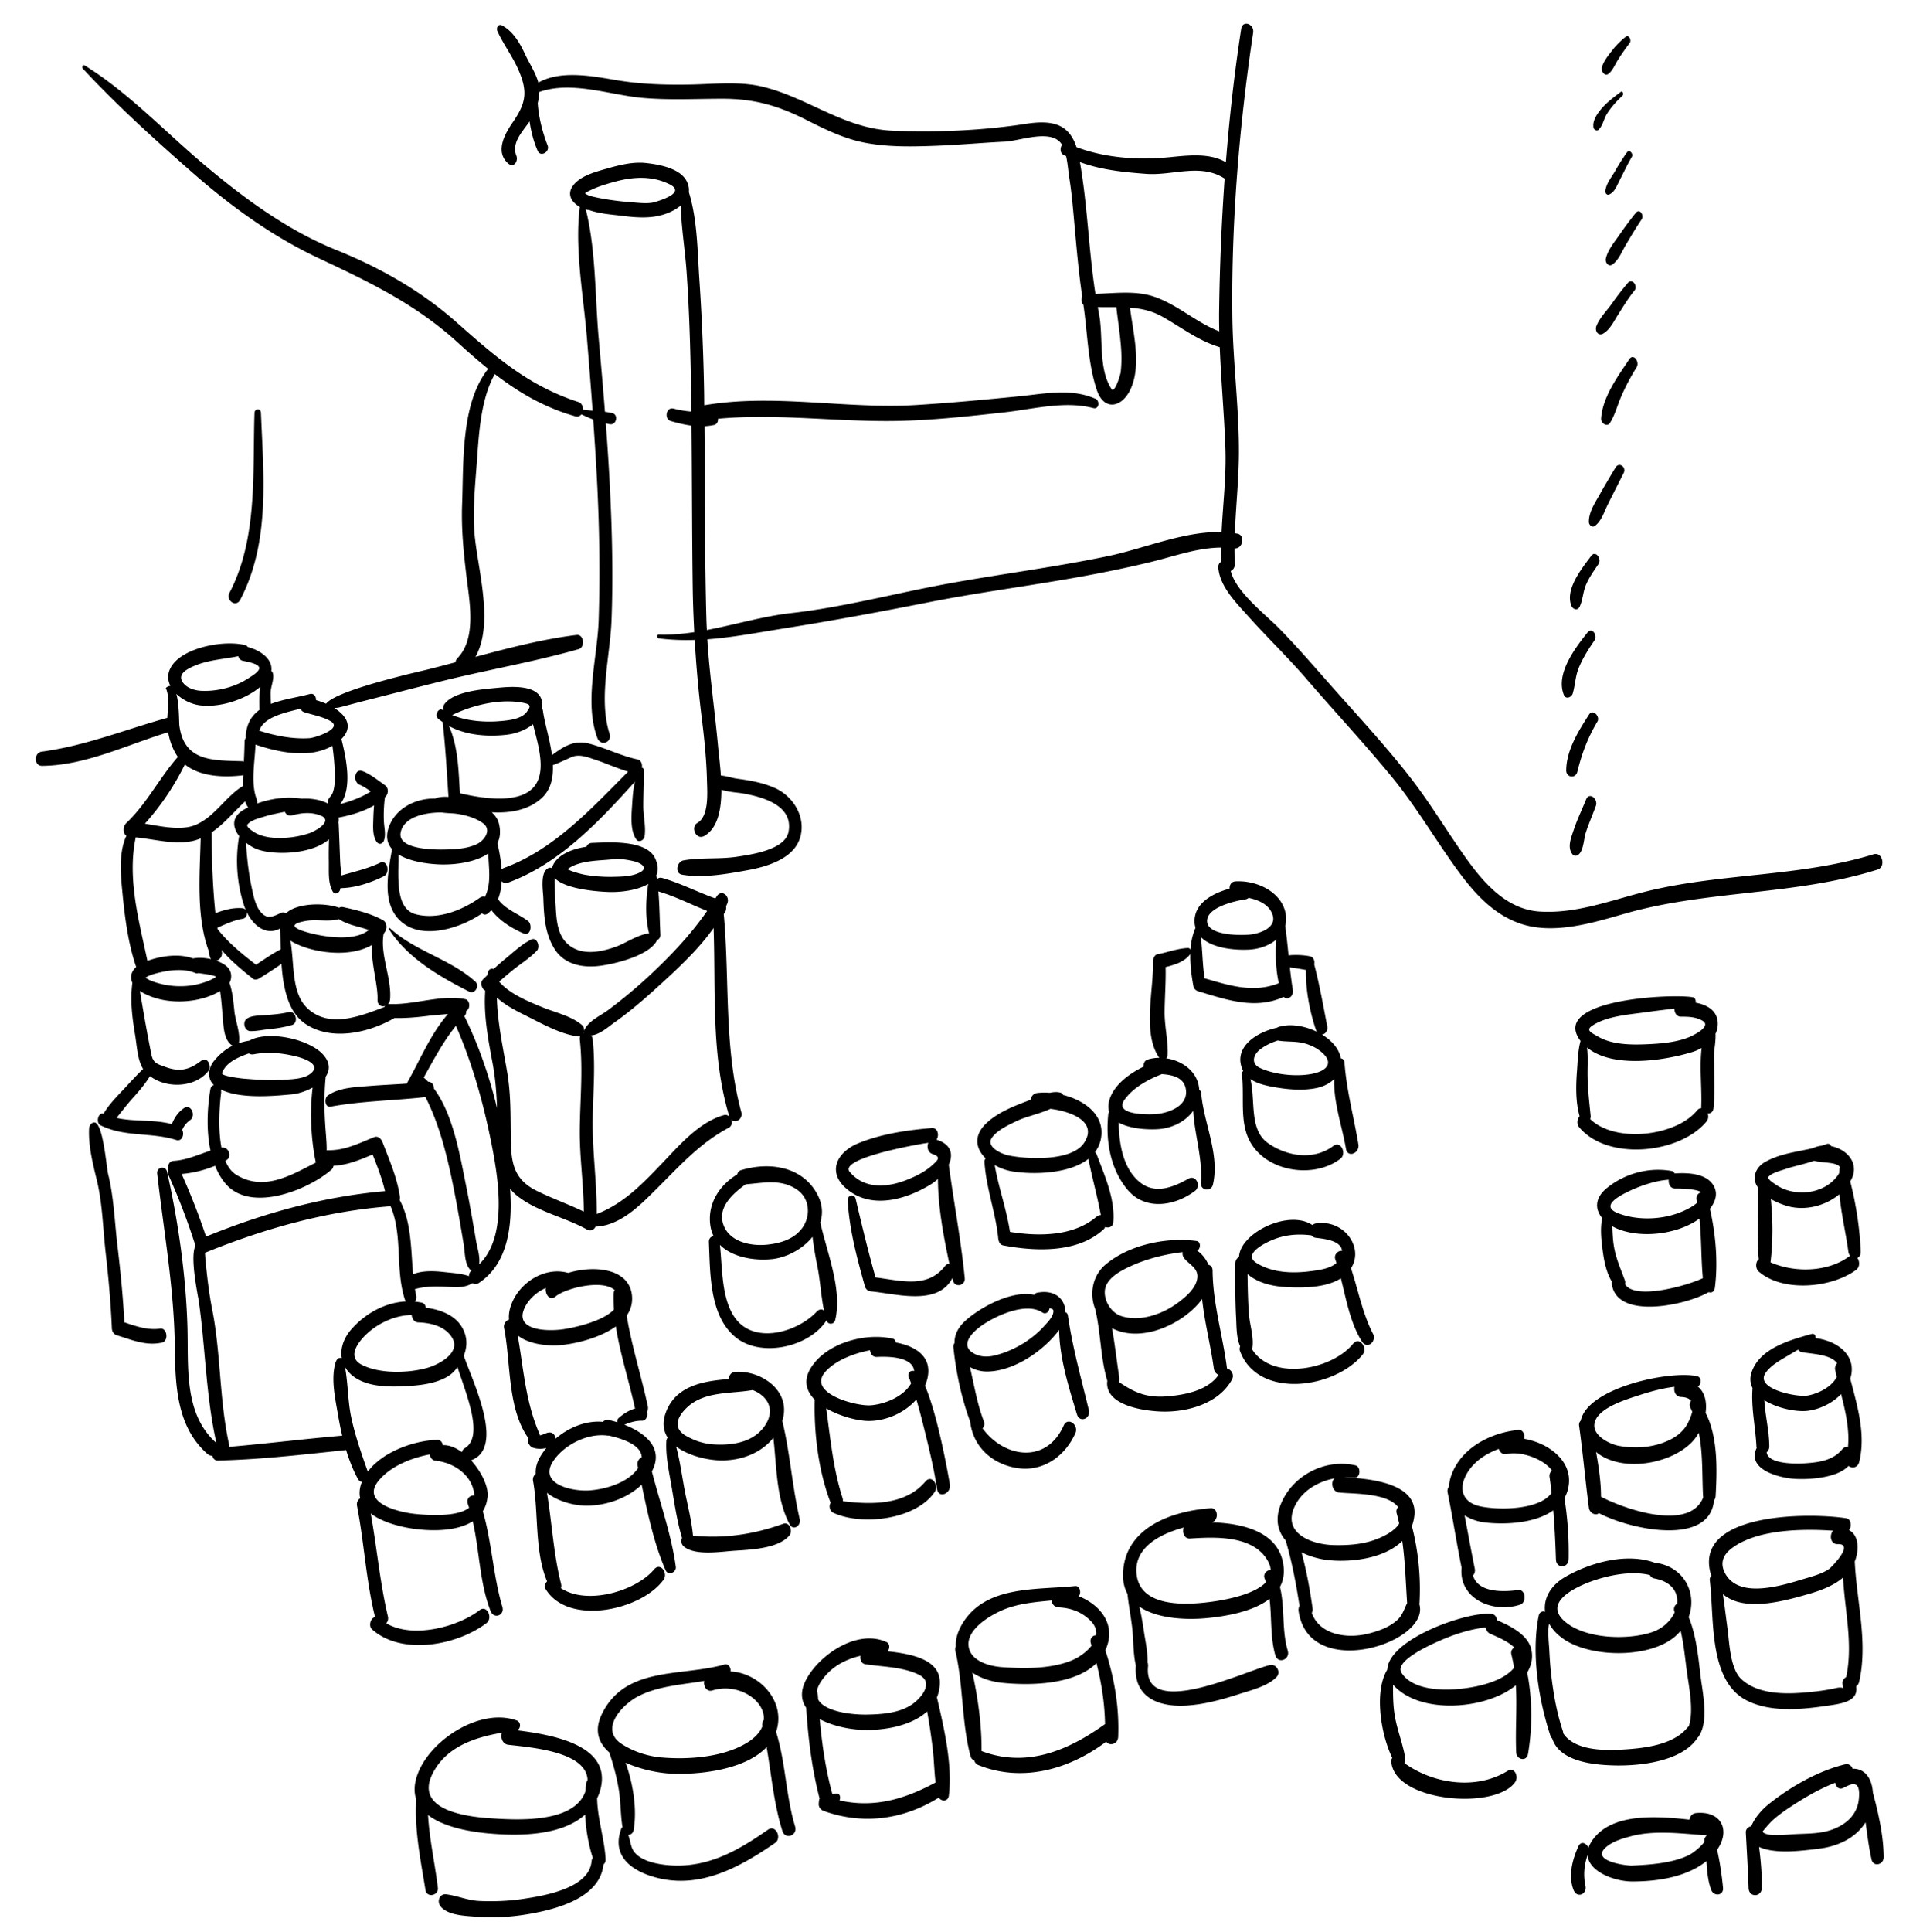
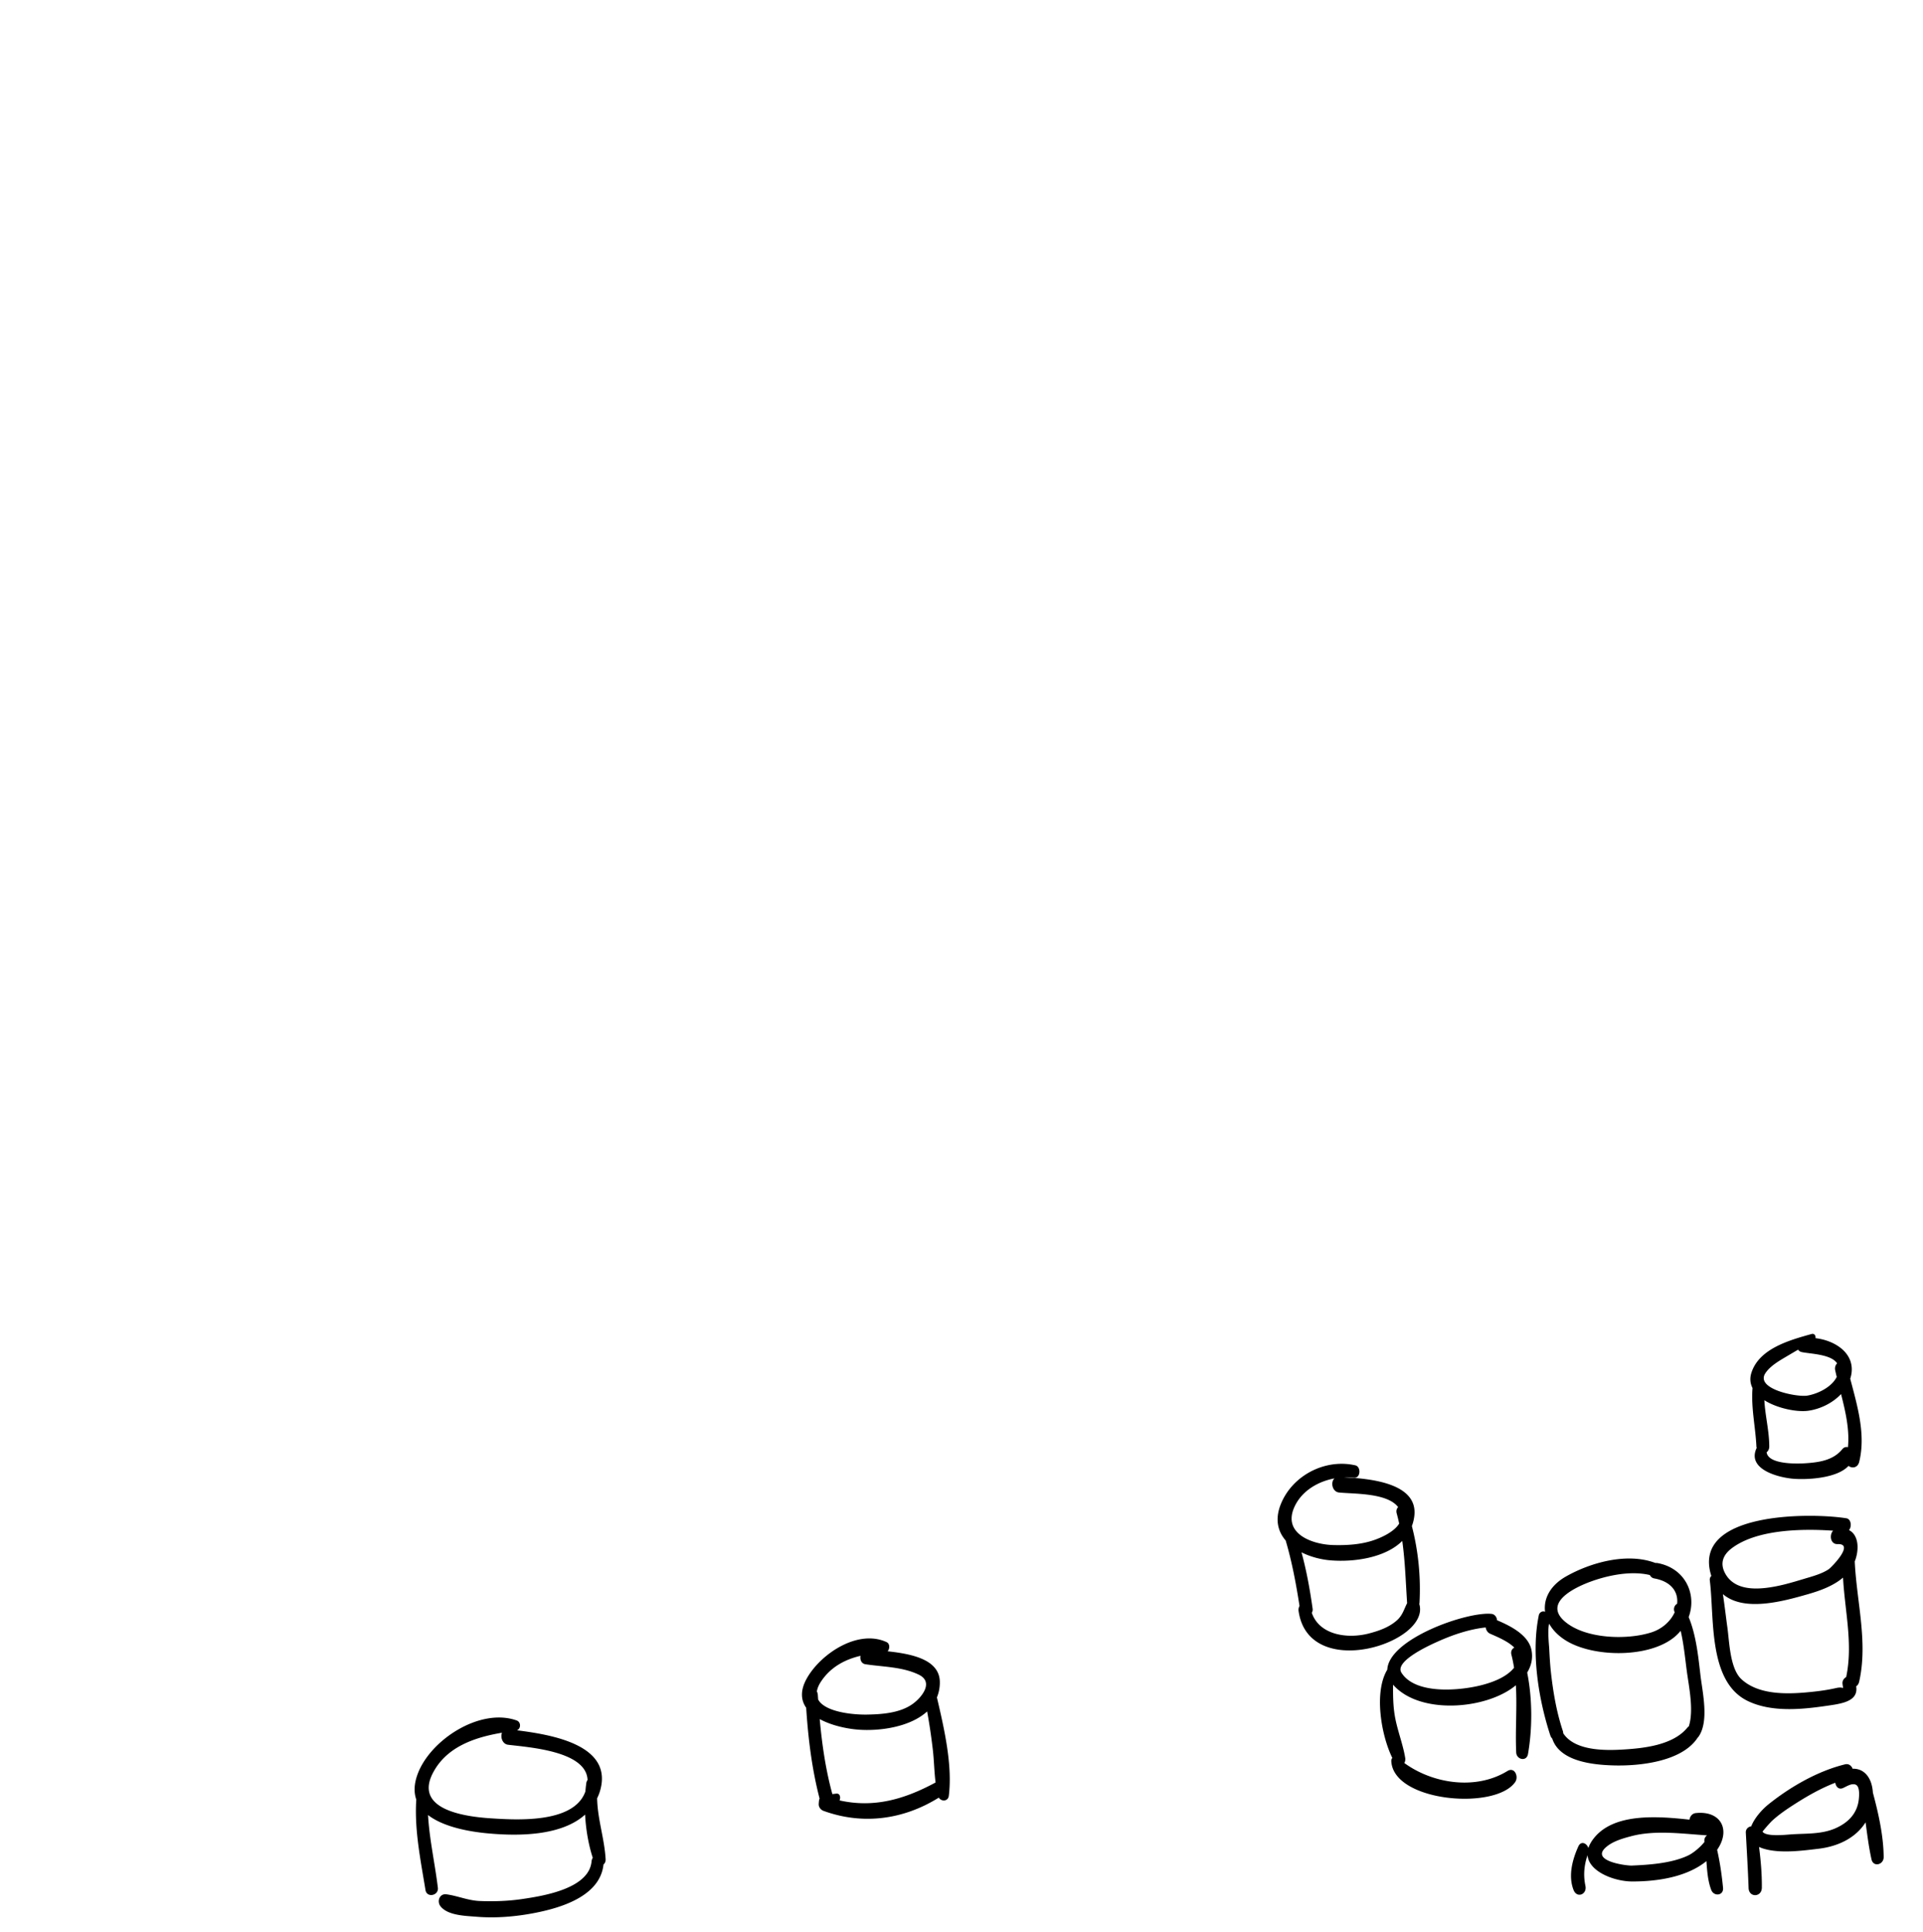
<svg xmlns="http://www.w3.org/2000/svg" version="1.1" x="0" y="0" viewBox="0 0 325.984 327.39" xml:space="preserve">
-   <path d="M272.694 12.493c.697-.571 1.057-1.52 1.528-2.277a35.227 35.227 0 012.03-2.907c.358-.461-.096-1.535-.703-1.047a13.464 13.464 0 00-2.306 2.338c-.649.85-1.455 1.816-1.708 2.867-.145.609.504 1.562 1.159 1.026zM270.969 21.998c.729-.683.896-1.854 1.436-2.711.713-1.135 1.651-2.161 2.629-3.07.267-.247.044-.896-.32-.621-1.116.846-2.227 1.664-3.154 2.723-.767.878-1.636 2.083-1.441 3.288.055.349.543.679.85.391zM275.789 25.83a34.885 34.885 0 00-1.983 3.124c-.628 1.103-1.577 2.188-1.677 3.478-.024.306.298.677.621.544.975-.4 1.354-1.559 1.813-2.442.688-1.322 1.312-2.674 2.066-3.958.305-.517-.419-1.333-.84-.746zM272.214 43.857c-.129.62.456 1.437 1.109.976 1.063-.749 1.626-2.228 2.279-3.327.866-1.458 1.723-2.913 2.677-4.318.471-.694-.319-1.938-.98-1.119a63.353 63.353 0 00-2.818 3.785c-.837 1.206-1.968 2.552-2.267 4.003zM274.29 53.327c.886-1.389 1.722-2.796 2.77-4.071.638-.775-.362-2.199-1.131-1.293a47.41 47.41 0 00-2.674 3.466c-.856 1.221-2.111 2.445-2.642 3.836-.288.754.261 1.762 1.123 1.289 1.158-.636 1.861-2.141 2.554-3.227zM272.919 71.668c.837-1.323 1.237-2.922 1.859-4.363a36.197 36.197 0 012.652-5.051c.564-.889-.509-2.451-1.227-1.387-1.954 2.9-4.586 6.503-4.789 10.104-.041.735 1.011 1.478 1.505.697zM270.378 89.12c1.129-.868 1.551-2.381 2.172-3.627.89-1.785 1.794-3.563 2.696-5.342.489-.965-.762-1.95-1.389-.915a163.419 163.419 0 00-2.682 4.571c-.798 1.421-1.852 2.976-1.836 4.645.005.503.55 1.042 1.039.668zM267.784 102.805c.538-1.144.55-2.468 1.051-3.658.536-1.27 1.349-2.411 2.125-3.542.603-.881-.465-2.423-1.235-1.387-1.549 2.086-4.436 5.595-3.362 8.402.249.652 1.06.951 1.421.185zM266.617 117.494c.418-1.463.42-2.876 1.017-4.328.681-1.652 1.646-3.17 2.655-4.637.58-.842-.411-2.31-1.189-1.332-2.09 2.628-5.445 7.001-3.997 10.568.345.848 1.324.398 1.514-.271zM269.38 121.073c-1.803 2.809-3.842 6.031-3.878 9.479-.013 1.23 1.588 1.453 1.884.25.762-3.112 1.75-5.75 3.401-8.515.516-.863-.777-2.198-1.407-1.214zM268.864 135.496c-.69 1.719-1.511 3.395-2.094 5.156-.419 1.269-1.15 2.97-.201 4.133.31.38.796.28 1.101-.027.806-.812.806-2.647 1.169-3.727.505-1.506 1.14-2.968 1.686-4.461.423-1.16-1.117-2.425-1.661-1.074zM107.867 142.256c.429.618 1.301.132 1.398-.474.261-1.619-.211-3.481-.211-5.142 0-2.046.122-4.085.097-6.121a.415.415 0 00-.343-.419c.11-.596-.116-1.265-.763-1.405-2.833-.613-5.417-1.956-8.215-2.681-2.526-.656-4.332.524-6.263 1.959-.368-2.679-1.245-5.428-1.533-7.509a1.515 1.515 0 00-.119-.409 4.04 4.04 0 00-.064-1.261c-.607-2.913-5.587-2.407-7.61-2.217-2.434.228-7.313.579-8.911 2.762-.179.243-.237.643-.189 1.027l-.009-.004c-.801-.567-1.505.861-.878 1.417.25.221.524.403.792.595 0 .022-.006.044-.003.068.471 4.191.711 8.403.979 12.613-.806-.054-1.57-.003-2.174.242-.024.01-.042.028-.064.04-3.376-.083-6.903 1.717-7.946 5.067-.468 1.501-.14 2.636.621 3.501-.749 4.27-1.931 9.977 2.152 12.749 3.644 2.475 9.646.546 13.11-1.869.257.244.613.312 1.001.001.209-.167.4-.349.576-.542 1.366 1.786 3.514 3.129 5.486 3.954 1.198.501 1.51-1.538.707-2.129-1.701-1.251-3.813-1.95-5.065-3.675.369-.931.561-1.971.622-3.057.247.28.611.417 1.061.253 8.659-3.161 15.479-10.391 21.534-17.125-.282 1.149-.385 2.333-.461 3.589-.115 1.874-.439 4.585.685 6.202zm-18.948-23.102c1.154.252.992.661.354 1.514-.959 1.279-3.315 1.443-4.739 1.558-2.354.19-5.473-.029-7.876-1.049 3.569-1.747 8.35-2.876 12.261-2.023zm-20.99 21.871c.599-2.725 4.445-3.353 6.965-3.332.915.146 1.922.11 2.786.259 1.47.252 2.947.677 4.173 1.546 1.576 1.118.272 2.951-1.033 3.566-1.683.793-3.701.875-5.528.909-1.764.034-8.01-.001-7.363-2.948zM82.2 151.994c-.247-.099-.542-.073-.861.152-3.028 2.141-7.139 3.771-10.867 2.792-3.614-.949-2.863-6.581-2.928-10.132 2.106 1.311 5.43 1.665 7.339 1.7 2.387.043 5.764-.38 7.889-1.871.066 2.531.567 5.069-.572 7.359zm-4.23-17.566c-.25-3.873-.292-7.821-1.856-11.386 2.927 1.589 6.605 1.849 9.841 1.466 1.469-.174 3.176-.771 4.392-1.777.835 3.36 2.18 7.529.489 10.173-2.277 3.559-9.133 2.41-12.866 1.524zm7.484 12.655a1.081 1.081 0 00-.423.276c-.103-1.562-.387-3.112-.711-4.453.448-.894.591-1.985.256-3.329-.193-.778-.645-1.404-1.222-1.918 3.066.166 6.117-.333 8.368-2.311 1.64-1.441 2.078-3.485 1.995-5.688.011-.003.019 0 .03-.004 1.096-.39 2.121-.911 3.189-1.365 1.282-.544 2.758.059 3.982.464 1.885.623 3.667 1.452 5.564 2.012-6.153 6.191-12.648 13.285-21.028 16.316zM65.935 157.471c3.102 4.858 8.526 8.016 13.584 10.57 1.009.511 1.842-.976 1.055-1.689-4.218-3.821-10.239-5.146-14.468-9.043-.107-.099-.243.05-.171.162zM42.421 174.742c.947.039 1.972-.203 2.917-.296 1.393-.139 2.791-.341 4.138-.729 1.191-.342.717-2.504-.565-2.193-1.314.318-2.671.405-4.016.521-.976.083-2.165.017-3.015.567-.843.547-.469 2.088.541 2.13zM27.145 225.164c-2.125.302-4.08-.407-6.062-1.057-.226-4.378-.665-8.734-1.182-13.089-.469-3.933-.607-8.181-1.565-12.021-.301-1.207-.89-9.242-2.488-8.754a1.734 1.734 0 01-.077.025c-.47.144-.655.65-.673 1.091-.124 2.813.641 5.903 1.309 8.622.975 3.972 1.053 8.427 1.523 12.491.485 4.199.844 8.406 1.034 12.628.022.52.308 1.031.827 1.19 2.546.78 5.015 1.859 7.689 1.235 1.143-.265.873-2.531-.335-2.361z" />
-   <path d="M7.129 129.792c7.378-.062 14.411-3.583 21.376-5.702.241 1.424.748 2.814 1.522 4.012.039.06.085.112.127.17-3.149 3.587-5.233 7.874-8.731 11.207-.598.569-.649 1.71.009 2.163-1.388 2.94-.941 6.92-.645 9.967.392 4.024.968 8.406 2.301 12.271-.508.458-.872 1.042-.858 1.762.006.354.091.662.217.942-.004.017-.014.03-.016.049-.381 3-.013 5.884.488 8.846.262 1.55.383 4.206 1.342 5.675-1.183 1.14-2.283 2.367-3.407 3.564-1.149 1.224-2.439 2.527-3.284 4.009-.925-.279-1.385 1.549-.535 1.974 4.089 2.044 8.564 1.144 12.817 2.489 1.02.322 1.421-.915 1.04-1.722a3.864 3.864 0 011.344-1.648c1.027-.734.146-2.827-1.056-2.02-.984.661-1.631 1.631-2.043 2.709-3.052-.838-6.302-.355-9.387-1.058.854-1.027 1.653-2.119 2.542-3.11 1.129-1.26 2.247-2.529 3.135-3.972 2.868 2.184 7.725 1.93 9.893-.879.615-.796-.171-2.529-1.207-1.732-2.013 1.554-3.641 1.949-6.042 1.067-1.332-.488-2.1-.636-2.391-2.057-.734-3.597-1.354-7.198-1.959-10.814.421.271.882.496 1.328.698 3.604 1.621 8.753 1.37 12.256-.693.238 1.581.334 3.168.477 4.774.133 1.498.226 3.663 1.649 4.484-1.175.575-2.209 1.42-3.191 2.622-.95 1.161-1.167 2.98.022 4.037-.286.066-.534.294-.613.772-.506 3.057-.708 6.903.027 10.346-2.055.67-4 1.606-6.261 1.743-.755.045-1.036.816-.888 1.451-.101.297-.108.635.038.962a110.355 110.355 0 014.564 11.962c-.979 1.947.438 8.479.586 9.535 1.11 7.898 1.208 16.106 2.968 23.903-5.578-4.911-4.715-12.898-4.909-19.647-.248-8.626-1.558-17.921-3.46-26.341-.243-1.08-1.788-.767-1.667.304 1.091 9.646 2.847 19.312 2.978 29.031.088 6.592.196 13.806 5.527 18.495.284.249.577.33.847.302.082.447.379.837.917.824 7.258-.165 14.484-1.016 21.698-1.771.02-.002.037-.01.056-.014.522 1.705 1.169 3.364 1.987 4.878.183.339.444.481.713.509-.046.115-.103.225-.143.343-.309.915-.333 1.719-.17 2.439a1.251 1.251 0 00-.533 1.3c1.205 6.253 1.525 12.665 3.055 18.856-.789.129-1.136 1.518-.521 2.065 5.046 4.496 14.435 2.732 19.421-1.062 1.116-.848.082-3.152-1.167-2.192-3.744 2.874-11.346 4.876-15.842 2.23.252-.277.395-.685.282-1.163-1.356-5.755-1.862-11.645-2.91-17.452 2.091 1.615 5.445 2.367 7.618 2.642 2.946.369 7.057.37 9.681-1.315 1.15 5.049 1.141 10.364 3.018 15.207.558 1.44 2.429.746 2.004-.693-1.574-5.314-1.776-10.914-3.313-16.219.432-.7.725-1.529.807-2.535.14-1.702-1.077-4.208-2.809-6.089 5.839-2.104.268-13.349-1.229-17.722.614-1.538.66-3.173-.3-4.824-1.226-2.105-3.771-3.024-6.141-3.319-.034-.405-.262-.771-.735-.868a10.363 10.363 0 00-1.112-.157 1.2 1.2 0 00.221-1.03c-.081-.363-.151-.73-.213-1.099 1.748-.464 3.354-.49 5.16-.399 1.577.08 3.227.275 4.597-.613.296.202.678.239 1.089-.032 5.054-3.337 5.7-9.974 5.286-15.963.343.418.724.822 1.192 1.195 3.404 2.717 8.084 3.613 11.839 5.722.638.356 1.189.037 1.455-.493 4.171-.146 7.547-3.617 10.325-6.378 3.929-3.905 7.319-7.758 12.264-10.392.5-.266.587-.863.411-1.364.715.689 2.028-.074 1.698-1.293-2.967-10.989-1.948-22.339-2.969-33.559.321-.291.463-.816.389-1.298.068-.154.143-.306.207-.461.531-1.285-.999-2.539-1.823-1.179-.062.104-.131.202-.195.305-3.033-1.082-5.901-2.586-9.01-3.47-.372-.105-.668-.002-.88.207-.034-.22-.077-.437-.114-.656.349-.758.348-1.703-.201-2.881-1.482-3.185-7.928-2.718-10.736-2.607-.469.019-.772.293-.925.653-2.375.333-4.678 1.304-5.552 2.917a2.85 2.85 0 00-.279.72.624.624 0 00-.531-.058c-1.565.626-.974 3.89-.933 5.128.102 2.998.257 5.921 1.858 8.543 1.692 2.771 4.927 3.326 7.898 2.904 2.65-.376 7.867-1.675 9.383-4.048a1.1 1.1 0 00.117-.279c.346-.129.623-.463.595-.982-.131-2.376-.135-4.867-.345-7.298.051.025.101.05.158.067 2.804.833 5.401 2.184 8.111 3.253-2.836 4.089-6.229 7.662-9.912 11.08a83.662 83.662 0 01-6.851 5.699c-1.383 1.033-3.389 1.847-4.103 3.497-.015.032-.016.066-.023.1.051-.366-.025-.751-.263-.966-1.786-1.603-4.689-2.215-6.884-3.125-2.409-1-5.431-2.222-7.228-4.299a82.565 82.565 0 012.241-1.898c1.369-1.114 2.959-2.07 4.164-3.36.591-.634.019-2.369-.986-1.869-1.565.779-2.922 2.066-4.269 3.173a50.194 50.194 0 00-2.088 1.817c-.405-.146-.864.026-1.012.698-.026.117-.036.236-.06.354-.251.251-.513.486-.757.743-.51.539-.161 1.586.41 1.873-.301 4.103.483 8.21 1.243 12.269.486 2.603.669 5.124.765 7.652-1.301-5.386-3.136-10.721-5.544-15.6l.037-.042c.218-.224.29-.536.265-.851.754-.319.683-1.823-.151-1.99-3.844-.77-8.053.774-12.029.83a.78.78 0 00-.273-.002c-.189-.001-.379-.001-.566-.009a.911.911 0 00-.232.018 1.33 1.33 0 00.35-.808c.308-3.569-1.723-7.522-1.096-11.081.123-.187.251-.369.353-.575.268-.548.137-1.423-.437-1.742-2.08-1.158-4.462-1.722-6.775-2.23a.878.878 0 00-.668.107c-2.458-.886-7.198-.844-9.048.973-.197-.191-.475-.26-.83-.095-1.354.629-2.338 1.147-3.433-.16-.966-1.153-1.268-2.956-1.57-4.379-.494-2.331-.771-4.907-.916-7.352.712.563 1.517 1.005 2.258 1.227 3.006.9 8.942.694 11.818-1.803a75.351 75.351 0 00-.038 3.775c.032 1.66-.163 3.513.631 5.009.354.667 1.088.371 1.279-.228.03-.096.048-.195.072-.292 2.506-.016 5.135-.926 7.318-1.995 1.165-.571.66-2.904-.604-2.302-2.142 1.021-4.36 1.498-6.574 2.162-.049-.81-.162-1.627-.194-2.401-.088-2.133-.16-4.267-.255-6.399-.001-.055-.021-.093-.03-.142.049-.312.057-.603.024-.876 2.082-.407 4.182-.998 6.006-2.076a33.145 33.145 0 00-.128 2.164c-.03 1.24-.191 2.913.529 3.977.417.614 1.07.433 1.288-.232.335-1.021.013-2.206-.032-3.269a24.102 24.102 0 01.157-3.817c.007-.055-.007-.102-.008-.154l.055-.045c.595-.551.673-1.554-.05-2.056-1.231-.854-2.39-1.849-3.808-2.379-1.313-.493-1.636 1.809-.48 2.307.677.291 1.302.709 1.913 1.148-1.564 1.029-3.371 1.639-5.184 2.161 2.133-2.665.991-7.966.212-11.051 2.074-2.063.84-3.968-1.216-5.255.351-.022.666-.049.748-.069 1.489-.374 2.967-.789 4.455-1.166 4.482-1.133 8.954-2.31 13.444-3.413 7.543-1.853 15.305-3.196 22.771-5.319 1.156-.329.917-2.563-.346-2.407-5.707.703-11.46 2.192-17.136 3.715 3.271-5.789.212-15.415-.186-21.247-.282-4.161.2-8.543.492-12.694.309-4.385.707-9.992 2.979-13.986 4.056 3.122 8.376 5.666 13.62 7.153.464.132.82-.031 1.045-.325.664.309 1.33.609 2.011.872.237 3.366.458 6.733.634 10.104.417 7.97.546 15.956.29 23.933-.201 6.241-2.483 13.886-.22 19.929.562 1.499 2.543.751 2.07-.717-1.903-5.901.106-13.151.334-19.265.297-7.978.075-15.964-.351-23.932a428.666 428.666 0 00-.621-9.407c.23.052.457.118.692.156 1.13.183 1.489-1.634.407-1.888a12.44 12.44 0 00-1.242-.213c-.326-4.142-.688-8.281-1.059-12.418-.636-7.11-.454-14.926-2.186-21.885.052.016.105.034.157.048.129.034.244.041.353.035 1.737.645 3.873.778 5.555.989 2.537.318 5.064.531 7.5-.338.89-.317 1.808-.79 2.533-1.402.083 3.699.719 7.48.977 11.097.422 5.942.611 11.897.73 17.852.041 1.992.062 3.985.085 5.977a18.095 18.095 0 01-3.014-.499c-1.265-.327-1.643 1.763-.461 2.109 1.127.329 2.313.619 3.508.772.091 9.177.072 18.355.203 27.532.036 2.519.134 4.997.261 7.464-2.009.302-4.018.479-6.017.413-.378-.012-.336.604.017.648 2.072.26 4.086.325 6.074.264.259 4.452.648 8.873 1.211 13.378.431 3.467.781 6.947.866 10.441.047 1.942.391 6.034-1.624 7.194-1.231.708-.197 2.994 1.178 2.202 2.305-1.325 2.887-4.562 2.89-7.838 1.188.404 2.698.469 3.559.618 3.343.578 8.682 1.995 7.822 6.518-.583 3.071-6.327 3.856-8.699 4.22-3.001.46-6.147.101-9.106.628-1.113.198-1.539 2.192-.225 2.421 3.537.617 7.697-.139 11.184-.778 3.181-.583 7.634-1.906 8.769-5.376 1.147-3.51-1.09-7.187-4.338-8.586-2.015-.867-4.136-1.244-6.301-1.529-.754-.099-1.807-.46-2.751-.537-.124-1.838-.349-3.536-.458-4.73-.559-6.168-1.457-12.204-1.841-18.355 4.257-.314 8.439-1.126 12.859-1.827 8.294-1.313 16.436-2.829 24.683-4.457 8.542-1.686 17.184-2.779 25.75-4.333 4.029-.732 8.034-1.549 12.015-2.521 3.908-.956 7.769-2.39 11.787-2.414-.009.8.002 1.601.03 2.403-.311.156-.538.497-.495 1.04.258 3.185 3.026 5.917 5.034 8.167 3.223 3.61 6.71 6.945 9.87 10.617 4.803 5.583 9.84 10.955 14.511 16.652 3.885 4.739 6.951 9.925 10.481 14.903 2.897 4.084 6.18 8.086 11.016 9.853 5.741 2.098 12.468-.011 18.052-1.606 13.991-3.997 28.847-3.052 42.789-7.455 1.431-.451.841-3.055-.688-2.585-12.509 3.842-25.629 3.161-38.228 6.216-6.092 1.478-11.928 3.863-18.31 3.487-6.176-.365-10.262-5.725-13.483-10.396-2.833-4.107-5.395-8.317-8.46-12.266-3.983-5.127-8.392-9.915-12.71-14.758-3.187-3.576-6.259-7.206-9.618-10.621-2.292-2.327-7.32-6.164-8.158-9.695.401-.163.715-.567.687-1.212-.039-.87-.05-1.739-.048-2.608 1.432.117 1.875-2.242.47-2.497-.137-.024-.276-.036-.414-.058.169-4.479.658-8.958.687-13.437.048-7.726-1.005-15.441-1.104-23.17-.203-15.972 1.159-32.448 3.52-48.231.219-1.467-1.776-2.246-2.028-.619-1.154 7.464-1.995 15.015-2.593 22.588-2.678-1.636-6.475-1.171-9.438-.878-5.322.524-10.838.189-15.882-1.688-1.296-3.894-4.007-4.667-8.596-3.953-7.317 1.139-15.205 1.469-22.596 1.158-8.333-.353-14.391-5.685-22.234-7.5-3.841-.889-8.158-.387-12.062-.32-4.201.072-8.317-.04-12.465-.735-4.096-.688-9.459-1.751-13.279.41-.436-1.647-1.565-3.336-2.196-4.705-.892-1.936-2.051-3.975-3.966-4.992-.633-.336-1.015.439-.777.962 1.012 2.229 2.495 4.175 3.501 6.428 1.718 3.848 1.357 5.762-.919 9.065-1.368 1.985-2.994 4.962-.769 6.932.964.854 1.77-.381 1.397-1.324-.865-2.188 1.07-4.074 2.244-5.801.243 1.717.684 3.408 1.366 4.986.499 1.149 2.102.167 1.696-.884-.895-2.318-1.493-4.704-1.684-7.18.143-.591.234-1.211.272-1.901 5.481-1.936 11.922.502 17.468.999 4.511.404 9.076.148 13.597.148 5.348 0 9.405 1.159 14.149 3.557 3.183 1.609 6.339 3.177 9.866 3.873 3.969.784 8.111.69 12.132.541 3.902-.146 7.792-.511 11.692-.698 2.477-.12 7.169-1.97 9.246-.045.174.161.324.357.46.576-.346.48-.357 1.377.197 1.677.163.088.328.156.491.238.287 1.302.383 2.737.537 3.672.405 2.481.613 5 .839 7.503.382 4.218.735 8.427 1.357 12.616-.229.42-.153 1.035.198 1.406.717 4.779.741 9.874 2.285 14.471 1.2 3.568 4.244 2.973 5.694-.127 1.92-4.102.461-9.533-.075-13.847 1.853.135 3.672.506 5.463 1.509 3.283 1.837 6.103 4.096 9.753 5.184.227 5.695.747 11.386.955 17.076.174 4.759-.418 9.503-.646 14.253-6.371-.164-13.119 2.785-19.176 4.054-8.954 1.877-18.044 3.021-27.041 4.653-8.944 1.622-17.718 4.011-26.768 5.025-4.709.527-9.491 1.961-14.272 2.87-.027-.574-.058-1.146-.074-1.722-.302-10.936-.226-21.877-.327-32.815a9.298 9.298 0 001.619-.211c.507-.116.706-.585.679-1.058 10.363-.944 20.67.636 31.068.362 5.831-.154 11.677-.806 17.472-1.443 4.882-.537 10.232-1.999 15.079-.719.981.259 1.158-1.237.345-1.59-4.175-1.811-8.469-.854-12.83-.421-5.811.576-11.629 1.123-17.458 1.485-11.974.743-24.119-1.992-36.01.049-.011-.731-.012-1.462-.024-2.194a385.43 385.43 0 00-.812-19.255c-.314-4.702-.333-10.062-1.775-14.679.064-.538-.019-1.121-.316-1.75-1.083-2.298-4.694-2.92-6.883-3.173-2.307-.267-4.659.355-6.856.981-1.852.528-4.519 1.25-5.661 2.957-1.004 1.5-.057 2.772 1.226 3.488-.896 7.229.64 15.144 1.225 22.37.329 4.055.653 8.111.947 12.169a29.624 29.624 0 01-1.628-.169c.028-.545-.22-1.116-.802-1.306-8.513-2.769-14.108-7.733-20.7-13.558-5.979-5.283-12.895-9.208-20.272-12.183-8.233-3.319-15.476-8.624-22.231-14.291-6.784-5.69-12.902-12.306-20.461-17.002-.317-.198-.536.303-.327.527 5.829 6.279 12.237 12.074 18.68 17.715 6.499 5.691 13.47 10.737 21.308 14.422 8.665 4.073 16.432 7.786 23.594 14.312 1.709 1.558 3.406 3.05 5.14 4.444-4.665 5.83-4.15 15.89-4.417 22.861-.161 4.213.245 8.212.748 12.396.503 4.167 1.727 10.44-1.54 13.771-.204.208-.302.45-.325.692-1.601.428-3.197.85-4.778 1.243-1.208.3-15.437 3.46-17.162 5.788a12.402 12.402 0 00-1.714-.612c.042-.591-.353-1.215-1.051-1.029-2.09.559-4.54.879-6.589 1.672-.028-.618-.059-1.236-.057-1.854.004-1.094.637-2.277.391-3.315a.687.687 0 00-.271-.412c.279-1.921-1.692-3.468-3.999-4.063a.653.653 0 00-.397-.313c-3.387-.865-9.509.223-11.958 2.854-1.304 1.4-1.36 2.832-.751 4.059-.218-.012-.468.083-.756.32-.022.017-.026.046-.014.07.623 1.278.33 3.387.249 5.012-7.146 1.989-13.888 4.743-21.288 5.736-1.354.174-1.358 2.417.052 2.405zm97.45 15.746c.004 0 .007-.003.011-.003.998.071 1.991.199 2.975.455 1.037.271 2.481 1.072.875 1.883-1.365.689-3.089.696-4.58.728a25.012 25.012 0 01-4.589-.331c-.553-.091-1.087-.248-1.627-.399a9.235 9.235 0 01-1.306-.487.878.878 0 00-.177-.062c2.308-1.688 5.75-1.387 8.418-1.784zm-.242 14.93c-2.729.969-6.096 1.565-8.334-.701-1.74-1.761-1.701-4.68-1.855-6.968a67.055 67.055 0 01-.135-3.007c-.008-.335.002-.67.009-1.004 1.792 1.997 7.853 2.352 9.354 2.383 1.768.037 4.695-.255 6.513-1.379-.433 2.764-.523 5.799.15 8.393-1.893.186-3.987 1.673-5.702 2.283zm-.114 12.765c2.683-1.894 5.175-4.073 7.597-6.284 3.065-2.798 6.604-6.047 9.147-9.687.373 10.655-.461 21.615 2.65 31.907.012.036.026.065.039.099-.234-.249-.554-.396-.935-.291-4.159 1.152-7.44 4.989-10.319 7.998-3.432 3.587-6.608 6.969-11.25 8.771.044-4.8-.605-9.569-.675-14.371-.072-5.093.556-10.132-.006-15.219a1.386 1.386 0 00-.258-.683c1.454-.12 2.93-1.476 4.01-2.24zm85.76-110.195c-.065.568-1.046 3.656-1.542 2.916-2.32-3.459-1.36-8.93-2.158-12.862-.07-.347-.122-.695-.187-1.043 1.061.026 2.109.011 3.145.016.249 2.184.594 4.351.772 6.543.122 1.473.137 2.96-.03 4.43zm16.685-10.623c-.018 1.25-.005 2.499.022 3.749-3.903-1.508-6.98-4.455-10.891-5.834-3.232-1.14-6.718-.623-10.103-.53-1.155-7.407-1.33-14.938-2.632-22.33 3.579 1.316 7.327 1.701 11.217 1.994 4.512.34 9.229-1.856 13.317.801a396.276 396.276 0 00-.93 22.15zM99.175 32.728c.345-.24.771-.421 1.091-.573 1.27-.604 2.644-1.001 3.996-1.368 3.072-.834 6.258-1.027 9.207.428 2.693 1.328-.875 2.527-2.324 2.99-1.277.407-2.952.146-4.258.055a47.126 47.126 0 01-4.852-.615c-.674-.117-1.335-.278-2.001-.433l-.087-.024c-.23-.1-.45-.217-.672-.332a.718.718 0 00-.1-.128zm-67.837 96.82c2.58 2.112 6.671 2.231 9.79 1.852.043-.005.073-.029.114-.038-.005.134-.013.269-.017.404-.011.459-.026.96-.023 1.47a1.195 1.195 0 00-.318.15c-2.767 1.846-4.506 4.956-7.587 6.35-2.442 1.105-5.793.337-8.736-.143 2.701-2.991 5.027-6.47 6.777-10.045zm-8.328 12.367c3.25.301 6.849 1.374 9.985.524a8.73 8.73 0 001.018-.354c-.144 6.123-.781 13.195 1.352 19.031.055.287.103.576.159.862.049.251.142.438.26.577-1.045-.245-2.147-.302-3.076-.122-2.329-.882-5.442-.422-7.713.408-1.445-6.833-3.445-13.955-1.985-20.926zm13.618 23.623c-.659.484-1.534.798-2.315 1.043-2.79.877-6.064.69-8.749-.39a4.398 4.398 0 01-.894-.499c.696-.487 1.625-.696 2.434-.893 1.825-.439 4.24-.667 6.008.101.207.09.38.071.531.008.927.15 1.875.221 2.778.516.077.024.14.075.213.106-.001.004-.003.005-.006.008zm5.558 12.983c.216.143.495.213.842.146 2.455-.47 4.977-.201 7.382.421.962.25 4.004 1.22 2.417 2.708-1.131 1.057-3.208 1.088-4.65 1.187-2.296.157-4.615-.003-6.902-.189-.219-.02-3.813-.407-3.631-.934.62-1.802 2.704-2.696 4.542-3.339zm-4.776 6.108c3.28 1.635 8.924 1.132 12.138.821.981-.094 2.287-.502 3.449-1.134-.511 4.166-.273 8.854.544 12.702-4.286 2.206-8.894 4.954-13.551 2.031-.797-.498-1.374-1.329-1.799-2.338.065-.037.136-.068.199-.106 1.042-.615.317-2.332-.827-2.114l-.022.006c-.622-3.222-.325-7.168-.061-9.298a1.224 1.224 0 00-.07-.57zm-6.624 14.327a18.938 18.938 0 005.666-1.389c.458 1.141 1.053 2.192 1.831 3.088 4.279 4.926 13.99.993 17.91-2.435.178-.157.292-.396.348-.655 2.37-.116 4.441-.999 6.625-1.91.804 2.04 1.6 4.079 2.1 6.212-10.456.908-20.643 3.738-30.342 7.701-1.2-3.61-2.583-7.14-4.138-10.612zm8.064 46.24a1.306 1.306 0 00-.015-.382c-1.669-7.576-1.379-15.385-2.879-22.968-.487-2.46-.788-4.964-1.044-7.456a62.773 62.773 0 01-.171-2.078c10.059-4.102 20.608-7.068 31.47-7.885 2.106 5.002.749 10.658 2.42 15.8.043.135.108.232.173.33-3.512.176-6.87 2.034-9.201 4.675-1.393 1.579-1.943 3.363-1.657 4.965-.358-.209-.855.06-.975.538l-.026-.029c-.939 2.882-.097 6.389.4 9.315.183 1.08.406 2.183.668 3.286-6.396.542-12.766 1.346-19.163 1.889zm41.561 8.254c-.679-.108-1.419.521-1.101 1.428.075.213.141.429.209.646-2.121 1.671-7.389 1.223-9.122 1.044-2.898-.298-9.336-1.87-6.182-5.675 2-2.412 5.497-3.829 8.642-4.412.04.513.398 1.005.97 1.063 3.113.323 6.345 2.449 6.584 5.906zm-3.201-21.322c.121-.151.226-.308.337-.463 1.435 4.514 4.578 11.814 1.221 13.775a.975.975 0 00-.458.66c-1.047-.767-2.175-1.233-3.256-1.188-.068-.484-.377-.911-.958-.895-3.84.104-9.198 1.968-11.751 5.379-1.058-2.959-2.058-5.852-2.75-8.932-.652-2.898-.567-5.942-1.122-8.828.556.993 1.492 1.847 2.829 2.431 2.516 1.101 5.728.971 8.399.789 2.402-.163 5.897-.692 7.509-2.728zm-6.293-8.016c2.134.071 4.599.662 5.751 2.642 1.475 2.536-2.333 4.513-4.146 5.036-3.25.938-8.171 1.08-11.237-.52-2.731-1.424-.216-4.296 1.29-5.574 1.935-1.643 4.61-2.812 7.212-2.839.046.623.424 1.231 1.13 1.255zm28.049-49.225c0 .049.007.096.021.143l-.077.023c.02-.054.042-.108.056-.166zm-14.733-5.82c1.365 1.235 3.066 2.142 4.688 2.942 2.667 1.316 6.216 3.363 9.189 3.636a.671.671 0 00.24-.028c-.06.167-.089.362-.062.594.563 5.07.043 10.135-.006 15.217-.047 4.654.66 9.265.683 13.913-2.655-1.289-5.465-2.265-8.103-3.591-4.155-2.089-4.248-5.352-4.285-9.621-.031-3.514-.001-6.826-.58-10.308-.708-4.261-1.663-8.463-1.764-12.754zm-1.052 24.091c1.201 5.905 3.075 16.267-1.959 21.115.207-1.292-.329-2.841-.53-4.046-.551-3.27-1.125-6.537-1.783-9.787-.98-4.838-2.135-11.656-5.349-15.957-.013-.608-.348-1.175-.979-1.162a10.691 10.691 0 00-.754-.708c1.682-3.025 3.291-6.08 5.461-8.769 2.697 6.156 4.561 12.766 5.893 19.314zM51.89 156.069c1.8-.313 3.82.207 5.566-.302.008.005.012.015.021.02 1.544.992 3.353 1.218 5.051 1.819-2.394 1.984-7.422 1.181-9.906.543-2.193-.561-4.365-1.447-.732-2.08zm-2.26 3.582c3.296 1.85 9.704 2.736 13.457.471-.271 2.968 1.01 6.735.912 9.288-.036.946.67 1.271 1.277 1.073a1.03 1.03 0 00-.101.17c-4.097 1.556-9.204 3.611-12.888.377-2.981-2.615-2.33-7.585-3.056-11.636.131.088.259.178.399.257zm-1.914 3.703c.281 3.99 1.082 8.1 3.982 10.11 4.385 3.039 10.807 1.591 15.167-.939 1.847.042 3.666-.113 5.508-.341 1.173-.145 2.378-.226 3.574-.349-2.93 3.35-4.723 7.764-6.874 11.568a1.32 1.32 0 00-.1.232c-2.097.144-4.196.234-6.291.401-2.254.178-5.25.257-7.141 1.648-.59.436-.485 2.041.474 1.866 5.364-.978 10.701-1.019 16.106-1.626 2.506 4.912 3.822 10.586 4.877 15.924.596 3.022 1.108 6.062 1.615 9.101.212 1.273.138 3.164 1.049 4.184.078.088.176.134.272.18-.306.243-.438.598-.432.96-1.285-.462-2.721-.523-4.068-.681-1.758-.207-3.73-.316-5.409.351-.387-4.294-.256-8.801-2.271-12.562.046-.229.053-.47.017-.703-.487-3.175-1.772-6.088-2.91-9.068-.217-.57-.746-1.173-1.438-.896-2.585 1.041-4.927 2.258-7.79 2.218a1.26 1.26 0 00-.252.024c.012-1.339-.135-2.681-.227-4.035-.193-2.848-.213-5.63.061-8.465.736-1.077.812-2.375-.488-3.785-2.377-2.581-9.134-4.038-12.325-2.382-.033.018-.052.045-.083.063a10.74 10.74 0 00-1.854.447c.008-.033.03-.056.035-.088.259-1.715-.596-3.646-.775-5.393-.167-1.615-.301-3.226-.829-4.748.501-.935.376-2.105-.542-2.859-.45-.369-1.037-.666-1.675-.895a1.335 1.335 0 00.924-1.57c-.017-.084-.031-.169-.047-.254 1.553 1.81 3.376 3.335 5.331 4.875.299.235.706.155 1.001-.024a69.235 69.235 0 003.828-2.489zm-5.9-8.796c1.125 2.307 3.254 4.067 5.648 2.809.059 1.059.085 2.254.129 3.521-1.471.75-2.811 1.707-4.193 2.606-2.362-1.817-4.675-3.68-6.513-6.033l-.044-.23c1.376-.613 2.852-1.294 4.277-1.519.588-.093.813-.675.696-1.154zm-1.275-12.878a24.603 24.603 0 00.801 11.698c.093.292.208.581.334.866a.79.79 0 00-.6-.33c-1.631-.124-3.085.297-4.563.842-.464-4.482-.607-8.94-.655-13.565 0-.037-.015-.062-.018-.098 2.12-1.434 3.832-3.549 5.713-5.283.096.281.209.554.361.802.052.084.105.156.161.218-.278.14-.56.279-.814.433-2.084 1.256-1.828 2.993-.72 4.417zm11.869-.463c-2.509.846-6.409 1.26-8.863.07-.386-.188-1.956-1.123-1.589-1.571.609-.748 1.994-1.059 2.864-1.331 1.137-.355 2.306-.57 3.467-.812.193.445.614.754 1.21.603 1.624-.414 3.089-.586 4.698-.026 2.51.875-.65 2.683-1.787 3.067zm4.356-9.936c.025 1-.012 2.063-.343 3.019-.205.596-.721.863-.861 1.509a1.1 1.1 0 00-.005.354c-1.242-.648-2.903-.9-4.403-.806-2.328-.412-5.161-.06-7.567.815.039-.23.024-.478-.069-.719-1.057-2.696-.311-6.337-.209-9.262 4.067 1.369 9.26 2.394 13.037.199.235 1.62.381 3.256.42 4.891zm-5.828-11.176c.125.267.323.487.603.579 1.515.498 3.043.719 4.459 1.511 2.266 1.27-2.599 2.837-3.532 2.901-2.791.192-5.814-.399-8.523-1.267.785-2.326 4.291-3.043 6.993-3.724zm-17.997-7.255c2.38-1.025 4.963-1.131 7.461-1.641.093.375.338.69.765.782.498.107 2.744.462 2.779 1.212.031.632-1.418 1.469-1.838 1.745-2.275 1.493-5.24 2.252-7.944 2.13-1.149-.052-2.498-.452-3.183-1.443-.996-1.44.859-2.31 1.96-2.785zm.937 6.679c3.345.423 7.566-.9 10.231-3.111v.001c-.166 1.272-.157 2.588-.115 3.877-1.299.932-2.2 2.294-2.335 4.43-.005.097.014.19.035.284a1.1 1.1 0 00-.235.684 95.227 95.227 0 01-.123 3.38c-.087-.025-.166-.062-.267-.065-4.956-.161-9.874.1-10.663-6.059-.062-.482-.009-3.541-.517-5.358 1.063 1.029 2.576 1.759 3.989 1.937z" />
-   <path d="M40.716 101.644c5.125-9.759 3.939-21.073 3.519-31.678-.032-.813-1.069-.774-1.095.026-.335 10.102.581 21.267-4.252 30.49-.65 1.24 1.107 2.538 1.828 1.162zM191.052 201.523c3.014 3.717 8.09 2.9 11.528.296 1.074-.812.191-2.787-1.117-2.058-3.311 1.849-6.541 2.849-9.271-.437-1.989-2.393-2.513-5.965-2.549-9.079 1.927 1.079 4.966 1.227 6.693 1.112 2.336-.153 4.655-1.279 5.94-3.116.222 4.084 1.615 8.075 1.306 12.251-.097 1.308 1.741 1.525 2.032.264 1.194-5.18-1.565-10.4-1.993-15.522a.74.74 0 00-.331-.555v-.048c-.189-2.963-2.805-4.872-5.591-5.279.137-.175.23-.392.24-.598.094-2.406-.533-4.815-.514-7.261.02-2.538.233-5.065.17-7.602 1.552-.388 3.194-.883 4.166-2.174.007-.008.011-.02.017-.029-.041 1.852.212 3.738.534 5.452.071.376.391.722.755.83 4.763 1.436 9.679 3.185 14.489.994.015-.008.027-.019.043-.027.655.627 1.742-.058 1.557-1.177a71.476 71.476 0 01-.505-3.824c.054.009.104.026.158.033.865.107 1.718.255 2.574.412-.075 3.357.65 7.079 1.704 10.189.039.115.097.195.149.284-2.14-1.046-4.699-1.439-6.617-.772-.057.02-.1.06-.15.09-3.599.761-7.645 3.493-5.722 7.331a.581.581 0 00-.226.522c.573 5.048-.994 10.188 3.38 13.858 3.581 3.004 9.612 3.323 13.316.494 1.123-.856.086-3.133-1.177-2.184-3.325 2.497-7.858 1.811-11.105-.475-3.227-2.271-2.073-7.212-2.975-10.853 1.103.763 2.59 1.106 3.797 1.326 2.371.431 4.937.686 7.315.219 1.227-.24 2.318-.785 3.101-1.543-.146 3.92 1.364 8.105 1.991 11.808.276 1.624 2.353.769 2.107-.725-.768-4.669-2.016-9.156-2.359-13.9-.03-.424-.305-.656-.597-.676a4.867 4.867 0 00-.546-1.456c-.57-1.01-1.529-1.896-2.668-2.59.543-.07 1.043-.633.889-1.421-.678-3.46-1.306-7.062-2.207-10.471.122-.595-.101-1.261-.764-1.383a12.561 12.561 0 00-2.517-.205 8.956 8.956 0 00-1.07.064c-.168-1.664-.335-3.329-.562-4.993a4.617 4.617 0 00.079-2.029c-.667-3.806-5.001-5.734-8.513-5.524-.715.042-1.036.637-1.006 1.234-2.848.784-5.893 2.416-5.936 5.459-.007.432.062.818.166 1.18-.503 1.155-.764 2.408-.852 3.698a.468.468 0 00-.452-.273c-1.729.069-3.452.739-5.152 1.064-.497.096-.759.763-.745 1.201.145 4.672-1.862 12.278 1.069 16.335a6.771 6.771 0 00-1.943.285c-.572.177-.782.704-.728 1.217-2.536 1.235-5.029 3.137-5.785 5.611-.25.812-.235 1.493-.046 2.073a.85.85 0 00-.159.424c-.453 4.43.319 9.116 3.185 12.649zm33.295-22.927c1.576 1.564.568 2.708-1.264 3.228-2.714.768-6.993.372-9.545-.869-1.469-.715-1.13-2.15.036-3.081.831-.662 1.921-1.18 3.039-1.543.022.005.038.02.061.023 1.475.246 2.928.068 4.402.452 1.21.315 2.379.906 3.271 1.79zm-13.23-26.179a.983.983 0 00.539-.258c1.7.365 3.383 1.093 4.022 2.752.849 2.199-1.859 3.211-3.538 3.442-1.498.206-7.289.279-7.504-2.118-.224-2.485 4.878-3.593 6.481-3.818zm.65 8.517c1.653-.092 3.374-.676 4.594-1.709-.182 2.457-.109 5.02.416 7.394-4.27 1.724-8.365.396-12.565-.819-.385-2.319-.346-4.698-.663-7.018 1.881 1.962 5.857 2.282 8.218 2.152zm-21.185 25.504c1.437-2.089 4.024-3.491 6.375-4.407 1.85.133 3.808.563 4.082 2.656.371 2.813-3.034 3.979-5.219 4.127-1.318.089-6.966.137-5.238-2.376zM180.207 185.561c-.074-.16-.187-.302-.379-.365-.551-.181-1.197-.141-1.868.002-.77-.057-1.516-.05-2.196.044-.604.082-.947.578-1.036 1.114-.231.098-.452.188-.652.265-2.366.896-4.984 1.952-6.85 3.714-2.308 2.178-1.779 4.383-.14 5.973a.856.856 0 00-.199.619c.276 4.422 1.906 8.562 2.335 12.958.045.466.28 1.067.813 1.168 5.461 1.035 12.642 1.34 17.027-2.703.132-.121.227-.266.293-.425.532.245 1.294.011 1.362-.708.369-3.937-1.442-7.928-2.797-11.538a.97.97 0 00-.303-.426 5.383 5.383 0 00.973-2.106c.875-4.063-2.634-6.647-6.383-7.586zm-11.993 7.158c.994-1.302 2.865-2.126 4.292-2.81 1.409-.673 3.752-1.156 5.558-1.994 3.501.418 8.14 2.209 5.662 5.825-2.125 3.099-9.577 2.725-12.722 2.081-1.313-.269-4.004-1.516-2.79-3.102zm18.394 13.22c-.218-.034-.458.028-.711.246-3.93 3.365-9.771 3.366-14.688 2.585-.579-3.842-1.928-7.496-2.59-11.32a9.16 9.16 0 003.045 1.078c3.394.536 9.535.47 12.831-2.127.648 3.221 1.527 6.316 2.113 9.538zM161.543 216.995c.28 1.294 2.121.91 1.999-.362-.619-6.412-1.861-12.855-2.709-19.253.771-1.691.491-3.434-2.082-4.243.505-.716.23-2.049-.794-1.965-4.169.345-8.506.977-12.401 2.552-3.71 1.503-5.467 4.967-1.901 7.865 4.153 3.376 9.917 1.707 14.081-.837a8.613 8.613 0 001.259-.957c.016 4.744.953 9.743 1.944 14.396-.244-.035-.509.064-.755.384-2.983 3.854-7.531 2.425-11.766 1.916-1.248-4.417-2.319-8.869-3.371-13.337-.207-.886-1.398-.618-1.35.247.279 4.987 1.576 9.786 2.917 14.58.146.517.515.824 1.041.874 4.256.397 11.336 2.527 13.798-2.276l.09.416zm-3.544-19.498c-1.245 1.118-2.798 1.873-4.341 2.479-3.305 1.296-7.145 1.576-9.611-1.376-1.815-2.172 10.098-4.447 13.325-4.938-.288.659-.11 1.629.675 1.896 1.497.508 1.028.974-.048 1.939zM139.974 223.966c.046-.068.085-.138.118-.21.273.797 1.294.761 1.497-.078 1.232-5.07-1.403-11.44-2.532-16.489.458-1.464.393-3.078-.469-4.722-2.502-4.771-8.084-5.629-12.969-4.16-.359.108-.569.4-.669.738-3.047 1.819-5.09 5.049-4.522 8.735.099.644.292 1.217.553 1.736-.436.007-.842.338-.813 1.01.234 5.256.065 12.454 4.508 16.09 4.287 3.51 12.321 1.704 15.298-2.65zm-13.581-23.259c3.035-.228 5.993-.967 8.729.914 2.19 1.506 2.321 4.473.891 6.467-1.386 1.93-3.752 2.616-5.983 2.846-2.778.286-6.437-.469-7.434-3.457-.961-2.876 1.608-5.182 3.797-6.77zm-1.883 22.518c-2.235-3.248-2.05-8.382-2.474-12.259 2.14 2.148 5.896 2.714 8.782 2.424 2.55-.258 5.258-1.714 6.921-3.791a56.8 56.8 0 00.778 4.768c.521 2.526.648 5.194 1.163 7.722-.339-.25-.798-.264-1.241.209-3.218 3.435-10.636 5.714-13.929.927zM219.322 218.18c2.47.051 5.73-.125 7.891-1.489.032-.021.055-.043.086-.064.934 3.683 1.609 7.621 3.581 10.731.887 1.401 2.535-.021 1.862-1.327-1.79-3.472-2.487-7.389-3.729-11.092 2.289-3.547-1.241-8.373-5.976-7.594-.233.038-.41.145-.562.272-3.978-2.712-12.286 1.3-12.443 5.425-.34.16-.609.507-.615 1.049-.028 3.11-.043 6.222.127 9.327.074 1.377.032 3.357.691 4.759a.968.968 0 00-.042.772c3.065 8.301 16.144 6.379 20.814.598.912-1.129-.58-3.122-1.634-1.819-3.575 4.417-13.692 6.403-17.133.93.011-.031.025-.062.031-.092.354-1.821-.444-4.119-.57-5.99-.15-2.215-.195-4.436-.221-6.657.242.207.505.412.815.609 2.084 1.325 4.622 1.603 7.027 1.652zm-3.719-8.01c2.222-.943 4.392-1.1 6.708-.816.176.224.438.388.787.426 1.474.16 4.271.494 4.399 2.214-.646-.116-1.428.63-1.144 1.425.072.203.132.417.199.624-1.074.939-2.811 1.173-4.113 1.352-3.159.437-6.705.375-9.473-1.378-2.325-1.475 1.403-3.323 2.637-3.847zM85.456 225.09c1.167 5.82.503 13.625 4.145 18.689-.138.353-.124.789.148 1.086l.004.003c.122.197.3.354.531.447.645.254 1.55.289 2.335.074-.36.437-.687.891-.971 1.358-.677 1.114-.907 2.123-.837 3.031a1.213 1.213 0 00-.453 1.198c.971 5.378.212 11.862 2.379 17.032-.331.308-.506.862-.24 1.298 3.832 6.296 16.228 3.612 19.985-1.585.81-1.121-.536-3.02-1.596-1.757-3.085 3.674-11.363 6.13-15.808 3.178.073-.205.103-.434.042-.675-1.301-5.117-1.542-10.322-2.404-15.479 1.579 1.244 3.856 1.982 5.829 2.135 3.487.271 7.596-.978 10.229-3.517 1.028 4.906 2.099 10.004 4.058 14.503.426.978 1.86.384 1.729-.584-.735-5.439-2.676-10.815-4.056-16.173.013-.025.03-.05.044-.075 2.05-3.938-1.316-6.508-4.703-7.828.927-.395 1.967-.7 2.951-.68.772.017 1.054-.839.879-1.502.15-.262.218-.589.139-.956-1.111-5.161-2.723-10.159-3.579-15.343.683-.992 1.043-2.15.886-3.499-.531-4.575-6.501-5.071-10.805-3.747-4.025-1.155-8.481 1.736-9.754 5.681-.272.844-.341 1.582-.276 2.242a1.23 1.23 0 00-.831 1.445zm23.327 21.886c-.468.209-.842.752-.69 1.438l.08.369c-1.645 2.486-5.449 3.58-8.169 3.795-2.992.234-8.89-1.069-6.169-5.041 1.896-2.769 5.859-4.711 9.205-4.235.057.009.102-.01.155-.01 2.102.481 5.528 1.497 5.588 3.684zM88.875 221.76c.649-1.485 2.046-2.789 3.651-3.486-.167 1.045.683 2.289 1.635 1.457 1.58-1.385 7.976-3.017 10.05-1.081a1.091 1.091 0 00-.203.619c-.023.894.002 1.783.064 2.668-1.934 2.053-6.88 3.092-8.688 3.349-2.401.339-8.183.306-6.509-3.526zm6.575 6.161c2.502-.291 6.351-1.245 8.948-3.131.72 4.695 2.257 9.289 3.256 13.923-1.041.291-1.916.86-2.782 1.602-.183.156-.26.438-.245.709a18.04 18.04 0 00-1.418-.375 1.008 1.008 0 00-1.004.312c-2.862-.266-5.793.946-8.028 2.857-.027-.529-.41-1.036-.977-1.055-.479-.017-.972.303-1.433.435-.079.022-.167.04-.256.055a1.025 1.025 0 00-.074-.289c-2.361-5.417-2.682-10.974-3.677-16.651 1.896 1.527 5.203 1.896 7.69 1.608zM135.574 257.466c-1.291-5.507-1.63-11.205-2.966-16.688.025-.084.059-.161.082-.246 1.366-4.953-3.768-8.344-8.086-8.034-.677.047-1.03.619-1.078 1.217-4.452.339-9.159 1.185-10.734 5.896-.541 1.62-.301 2.954.397 4.038a.849.849 0 00-.227.546c-.136 2.416.382 4.867.798 7.241.536 3.055.971 6.24 1.862 9.21a1.212 1.212 0 00.323 1.461c1.941 1.571 6.198.86 8.438.705 2.712-.187 7.499-.319 9.423-2.585.631-.741.066-2.388-1.058-1.981-4.912 1.776-10.045 2.55-15.272 1.997-.215-2.407-.824-4.77-1.3-7.136-.526-2.624-.847-5.37-1.559-7.965 1.762 1.327 4.296 2.047 6.332 2.275 3.834.427 7.843-.839 10.149-3.751.583 4.965.457 10.331 2.773 14.683.615 1.151 1.952.178 1.703-.883zm-5.936-15.819c-1.953 2.829-5.563 3.345-8.752 3.131-1.627-.108-3.208-.645-4.61-1.454-2.341-1.351-1.389-3.316.201-4.811 2.952-2.773 7.35-2.277 11.106-2.935 2.436.943 3.994 3.257 2.055 6.069zM161.016 251.571c-.269-1.709-2.095-11.889-4.217-16.719a7.86 7.86 0 00.381-1.104c.988-3.886-2.085-5.649-5.313-6.227-.042-.301-.205-.574-.513-.645-4.691-1.091-11.51.75-14.032 5.172-1.16 2.033-.584 3.776.791 5.162-.148 5.742.645 12.073 2.656 17.363.013.035.03.062.045.095-.343.529-.198 1.412.512 1.734 4.884 2.223 13.985 1.113 17.128-3.579.749-1.119-.514-3.022-1.583-1.748-3.37 4.021-9.13 3.94-13.983 3.334a1.405 1.405 0 00-.064-.552c-1.6-4.988-2.051-10.072-2.764-15.184 2.365 1.386 5.422 2.145 7.253 2.139 2.949-.014 6.052-1.383 8.029-3.645.465 1.585.882 3.186 1.278 4.788.841 3.419 1.708 6.885 2.22 10.372.251 1.704 2.421.807 2.176-.756zm-6.672-19.163c-.485.261-.44 1.002-.116 1.401.025.108.08.268.184.51.016.036.027.075.043.112-1.278 2.273-4.443 3.53-6.805 3.724-2.565.21-10.903-2.074-7.741-5.666 1.662-1.888 4.698-3.104 7.578-3.662.062.614.444 1.173 1.142 1.137 1.967-.102 6.094-.051 6.342 2.398a.762.762 0 00-.627.046zM164.467 240.957c.498 4.284 3.782 7.199 7.985 7.84 4.393.671 8.118-2.034 9.843-5.92.613-1.385-1.29-2.844-1.99-1.278-2.983 6.652-10.196 5.377-13.739.459.262-.304.394-.721.228-1.151-1.151-2.994-1.648-6.144-2.375-9.23a5.923 5.923 0 003.083.755c4.478-.126 9.385-3.497 11.99-6.979.017-.023.03-.048.046-.07.077 4.842 1.641 9.734 3.017 14.294.462 1.535 2.374.74 2.023-.705-1.301-5.39-2.762-10.568-3.562-16.076a.64.64 0 00-.418-.519c-.003-2.185-1.752-3.902-4.778-3.296a.807.807 0 00-.514.354c-3.953-.865-9.692 2.43-11.955 4.682-1.116 1.11-1.573 2.34-1.544 3.504-.139.168-.22.403-.187.718.437 4.19 1.364 8.618 2.849 12.607l-.002.011zm1.355-15.861c2.287-1.85 7.957-4.582 10.843-2.683.645.425 1.159-.111 1.261-.729.346.089.609.206.633.375.134.97-1.031 2.098-1.607 2.734-2.135 2.353-5.206 4.142-8.277 4.908-1.319.328-2.755.283-3.888-.517-1.837-1.296-.153-3.126 1.035-4.088zM208.834 233.806c.466-.848-.133-1.736-.841-1.881-.002-.026 0-.05-.003-.077-.708-5.53-2.386-10.902-2.43-16.51-.005-.6-.326-.912-.699-.99-.403-.957-1.088-1.847-1.921-2.4.614-.296.662-1.531-.095-1.634-5.105-.695-11.463.63-15.452 4.01-2.22 1.881-2.732 4.955-1.757 7.463.986 4.034.879 8.312 2.087 12.275a.913.913 0 00-.048.254c-.127 3.995 6.528 4.833 9.329 4.906 4.36.112 9.608-1.373 11.83-5.416zm-21.533-15.15c.234-2.089 2.817-3.377 4.48-4.131 2.66-1.203 5.724-1.984 8.71-2.327-.068.342-.001.728.245 1.031.92 1.136 2.478 1.709 2.223 3.436-.24 1.628-1.801 2.976-3.014 3.917-2.644 2.055-6.543 3.509-9.854 2.46-1.732-.55-2.99-2.608-2.79-4.386zm2.369 15.549c.08-.215.111-.464.07-.732-.427-2.772-.738-5.608-1.235-8.396.205.111.412.22.634.311 4.466 1.811 10.155-.594 13.396-3.79.466-.459.883-.943 1.25-1.451.407 3.941 1.442 7.843 1.982 11.757.079.572.419.936.81 1.091-1.846 2.691-5.765 3.415-8.783 3.653-3.49.274-5.582-.704-8.124-2.443zM129.955 296.08c.825 4.751 1.214 9.594 2.666 14.201.504 1.602 2.622.774 2.161-.744-1.582-5.215-1.595-10.884-3.235-16.063.029-.089.075-.167.102-.257 1.5-5.038-3.025-9.744-7.818-9.951.101-.626-.319-1.379-1.062-1.169-7.374 2.077-16.825.202-20.775 8.459-1.32 2.759-.492 4.869 1.28 6.426a39.48 39.48 0 011.554 5.896c.418 2.258.331 4.572.703 6.82-.073.003-.147.035-.172.102-1.861 4.847 1.896 7.368 5.971 8.422 7.426 1.918 14.153-1.816 20.063-5.896 1.197-.825.124-3.167-1.208-2.241-4.678 3.252-9.364 6.038-15.217 6.08-2.36.017-6.997-.479-7.885-3.133-.25-.745-.341-1.444-.586-2.081a.913.913 0 00.909-.777c.608-3.434-.035-7.726-1.351-11.451 2.528 1.16 5.531 1.739 7.556 1.85 4.6.247 12.631-.536 16.344-4.493zm-24.604-.552c-3.818-2.513.209-6.725 2.889-8.084 3.392-1.722 7.356-1.937 11.154-2.575-.222.814.395 1.918 1.345 1.621 4.375-1.367 8.979 1.641 8.747 4.985-.257.285-.338.704-.248 1.072v.002c-.391.997-1.247 1.985-2.709 2.861-4.006 2.396-9.75 2.814-14.309 2.438-2.406-.198-4.856-.996-6.869-2.32zM204.541 274.226c3.117-.296 7.826-1.052 10.665-3.267.401 3.158.093 6.41.976 9.529.453 1.607 2.564.761 2.117-.736-1.052-3.528-.455-7.302-1.326-10.823.506-.939.754-2.041.629-3.339-.57-5.975-6.854-7.438-12.208-7.599 1.238-.246 1.164-2.486-.164-2.391-6.719.479-14.65 3.344-14.859 11.138-.036 1.336.245 2.446.751 3.372.201 1.853.546 3.694.78 5.54.269 2.13.145 4.484.648 6.597-.408 5.192 3.545 7.052 8.393 6.804 3.029-.156 6.066-.978 8.938-1.901 2-.645 5.015-1.368 6.513-2.94.79-.832.001-2.244-1.085-2.029-3.648.724-21.632 9.571-20.691.182a1.405 1.405 0 00-.089-.645c.047-1.779-.37-3.605-.63-5.349-.203-1.363-.434-2.751-.772-4.104 3.076 2.11 8.062 2.278 11.414 1.961zm-11.88-7.544c-.409-4.373 3.866-6.684 8.005-7.815-.282.812.081 1.932 1.064 1.868 4.185-.272 10.334-.559 12.958 3.417.467.707.685 1.35.715 1.933-.639-.037-1.329.646-1.032 1.404.083.215.156.431.227.647-2.034 2.196-7.32 3.072-9.462 3.348-4.193.543-11.935.949-12.475-4.802zM258.352 243.833c.175-.718-.161-1.587-.991-1.502-4.696.48-9.726 3.048-11.365 7.764a6.492 6.492 0 00-.357 1.812 1.242 1.242 0 00-.24 1.031c.861 4.229 1.498 8.501 2.365 12.729-.508 5.307 5.332 7.79 9.942 6.272 1.123-.368.935-2.643-.347-2.473-2.725.358-6.785.42-7.663-2.459.255-.282.403-.691.306-1.17-.612-3.001-1.152-6.017-1.726-9.025 1.004.646 2.224 1.068 3.545 1.214 3.39.371 8.417.145 11.488-2.07.228 2.764.36 5.531.45 8.324.052 1.594 2.121 1.523 2.155-.053a58.971 58.971 0 00-.712-10.343 6.121 6.121 0 00.691-1.95c.773-4.356-3.434-7.412-7.541-8.101zm4.327 6.474c.135.898.237 1.794.341 2.691-.047.064-.089.129-.141.193-2.21 2.732-8.837 2.745-11.907 2.101-2.986-.627-3.777-2.865-2.401-5.408 1.131-2.088 3.232-3.506 5.5-4.339.19.577.685 1.04 1.386.871 2.209-.532 6.096.709 7.635 2.793-.285.236-.483.63-.413 1.098zM267.966 240.761a.975.975 0 00-.282.854c.645 4.635 1.055 9.295 1.66 13.921.116.887 1.171 1.395 1.688.893 5.51 2.881 18.773 5.596 19.523-2.129.146-.193.258-.436.276-.757.242-4.229.438-10.008-1.7-14.092.251-1.787-.1-3.499-1.33-4.479.647-.33.724-1.556-.106-1.74-4.611-1.025-18.575 1.945-19.729 7.529zm20.009 2.054c.724 3.496.538 7.037.73 10.78.003.057.025.097.033.15-2.262 5.755-12.958 2.178-17.336-.084-.002-2.513-.391-5.071-.841-7.595 4.288 3.556 12.613 2.076 16.242-1.651a7.78 7.78 0 001.172-1.6zm-17.704-1.435c.296-2.693 5.325-4.18 7.376-4.857 1.797-.595 4.04-1.245 6.206-1.497-.171.745.203 1.688 1.09 1.72.891.031 1.43.279 1.729.662-.225.288-.321.731-.146 1.09.122.25.231.501.34.752-.129.536-.354 1.104-.604 1.643-.872 1.888-2.474 2.917-4.363 3.614-2.333.86-5.025.97-7.455.526-1.554-.283-4.392-1.672-4.173-3.653zM310.399 194.233c-.12-.297-.373-.498-.752-.352-.283.107-.571.194-.857.284a4.57 4.57 0 00-1.448.404c-2.767.664-5.631.918-8.188 2.388-1.338.769-2.129 2.273-1.463 3.763.072.163.175.312.27.465.225 4.062-.221 8.211.185 12.225-.553.399-.627 1.549.012 2.099 4.114 3.548 12.35 2.756 16.497-.307.647-.478.604-1.435.211-2.015.33-.153.577-.511.556-1.089-.143-3.796-.785-8.055-1.777-11.884.053-.093.112-.181.162-.275 1.485-2.848-.772-5.197-3.408-5.706zm-10.744 5.396l-.001-.002c.405-.802 2.23-1.238 2.969-1.493 1.494-.516 3.281-.844 4.905-1.417 1.275.396 3.899.167 4.375 1.096a.715.715 0 00-.062.211c-.032.248-.036.504-.057.754a4.019 4.019 0 01-.515.762c-2.123 2.561-5.966 3.148-8.924 1.94-.791-.324-1.55-.844-2.22-1.368-.244-.19-.377-.593-.47-.483zm13.798 13.302c-3.605 2.663-9.231 2.802-13.323.992.432-3.44.415-7.164.053-10.72.97.566 2.043.977 2.962 1.226 2.909.784 6.326-.068 8.674-2.049.284 3.292 1.103 6.682 1.516 9.769.038.286.153.501.292.679-.058.03-.116.058-.174.103zM290.381 200.761c-1.298-1.954-4.408-2.038-6.472-1.898-.016.002-.028.007-.043.009-.065-.202-.198-.369-.424-.41-3.809-.714-7.926.357-11.016 2.848-2.147 1.731-2.058 3.652-.818 5.132-.384 1.727-.163 3.661.051 5.337.223 1.717.608 3.862 1.588 5.437-.023.139-.03.283-.008.437.878 6.069 12.59 3.542 16.406 1.335.463.153.962-.024 1.058-.757.558-4.272.146-9.058-.84-13.372.941-1.201 1.464-2.674.518-4.098zm-14.348 1.166c1.929-.94 4.627-1.867 6.855-1.996-.093.707.273 1.5 1.083 1.492.412-.004 3.547-.008 4.441.642-.49.08-.946.594-.798 1.295.034.157.053.313.084.471-.948.837-2.334 1.444-3.307 1.792-3.129 1.12-7.041 1.187-10.135-.028-3.041-1.195.217-2.908 1.777-3.668zm-.573 15.698a1.003 1.003 0 00-.014-.635c-.686-1.88-1.459-3.578-1.825-5.573-.22-1.194-.258-2.4-.315-3.605.315.178.647.342.999.48 4.055 1.602 10.083.908 13.788-1.772.35 3.367.26 6.722.572 10.091-2.363 1.169-11.489 3.838-13.205 1.014zM291.187 173.204c-.164-2.046-1.908-2.936-3.748-3.289.071-.373-.082-.833-.441-.902-3.381-.652-24.363.306-19.106 7.347.013.016.028.029.041.046-.45 1.636-.479 3.398-.607 5.083-.191 2.517-.251 5.229.443 7.682-.397.459-.552 1.279-.093 1.836 4.77 5.79 17.09 4.549 21.613-.952.329-.401.349-.915.191-1.354.471.021.93-.237.99-.879.288-3.067.067-6.166.084-9.24.002-.479.328-2.157.257-3.389a3.875 3.875 0 00.376-1.989zm-2.796 14.338c-.004.095.023.172.038.256-.256 0-.524.117-.771.418-3.562 4.342-13.855 5.577-18.103 1.422.065-.149.107-.318.086-.526-.224-2.236-.485-4.425-.522-6.678-.029-1.604.104-3.298-.092-4.917 4.394 3.63 13.251 2.187 17.896.755a7.533 7.533 0 001.538-.675c-.391 3.263.061 6.853-.07 9.945zm-2.106-11.756c-2.282.909-4.944 1.097-7.37 1.193-2.574.103-5.648.042-7.944-1.266-1.169-.668-2.208-1.099-1.104-1.856 2.467-1.689 6.328-1.912 9.183-2.326 1.595-.23 3.199-.403 4.798-.617-.021.675.347 1.383 1.097 1.381 1.277-.005 2.499.03 3.634.673 1.746.99-1.768 2.607-2.294 2.818zM164.514 297.599c.109.418.355.636.63.716.102.352.321.66.684.807 7.477 3.014 15.455.741 21.687-3.954.546.771 1.982.48 2.035-.828.2-4.964-.633-9.945-2.176-14.664 1.962-4.212-.76-7.674-4.523-9.169.506-.505.224-1.81-.604-1.72-6.559.698-15.29-.196-19.191 6.525-.783 1.348-1.087 2.595-1.03 3.719a1.145 1.145 0 00-.074.754c1.365 5.84 1.039 12.066 2.562 17.814zm22.809-5.398c-.05.026-.097.049-.146.083-6.24 4.457-13.216 7.332-20.787 4.472.039-4.288-.579-8.931-1.555-13.287 1.406.931 3.199 1.531 5.079 1.722 4.614.461 12.205.404 15.955-3.339.86 3.388 1.4 6.857 1.454 10.349zm-17.128-19.444c2.498-1.014 5.293-1.262 8.051-1.525.094.585.477 1.125 1.143 1.16 2.158.111 3.983.756 5.511 2.317.785.803 1.021 1.629.917 2.423-.588 0-1.153.56-.897 1.364.04.129.075.259.115.388-.88 1.154-2.309 2.096-3.466 2.553-3.57 1.414-7.946 1.358-11.719 1.095-2.083-.146-5.312-1.003-5.653-3.517-.399-2.946 3.813-5.371 5.998-6.258z" />
  <path d="M88.552 321.828c-2.382.351-4.804.434-7.206.339-2.028-.08-3.761-.882-5.679-1.135-1.168-.153-1.66 1.215-.969 2.062 1.261 1.546 4.242 1.588 6.063 1.738 3.197.265 6.505-.002 9.651-.598 4.556-.86 11.311-2.829 11.892-8.258.226-.19.383-.488.359-.911-.201-3.501-1.379-6.809-1.44-10.306a8.79 8.79 0 00.408-.98c2.618-8.011-8.007-9.79-13.994-10.541.686-.285.708-1.396-.055-1.67-6.233-2.22-14.779 3.358-16.842 9.242-.579 1.652-.575 3.031-.163 4.186-.004.029-.017.05-.019.08-.309 5.115.749 10.2 1.568 15.228.226 1.384 2.26.952 2.099-.383-.497-4.13-1.432-8.183-1.666-12.326 2.615 2.025 6.936 2.803 9.995 3.094 5.093.484 12.534.529 16.63-3.166.133 2.535.575 5.096 1.301 7.324a1.33 1.33 0 00-.203.593c-.409 4.644-8.225 5.87-11.73 6.388zm10.839-19.65c-.067.46-.116.938-.157 1.423-.055.144-.107.286-.176.436-2.266 4.957-11.487 4.398-15.864 4.115-4.341-.283-13.025-1.436-9.826-7.651 2.304-4.475 7.111-6.074 11.727-6.854-.289.745.066 1.924 1.041 2.041 3.681.444 13.27 1.092 13.467 5.968a1.1 1.1 0 00-.212.522zM138.79 305.725c-.028.52.34.993.81 1.164 6.686 2.432 13.58 1.479 19.547-2.246.418.699 1.573.671 1.693-.297.652-5.242-.8-11.481-2.016-16.683a6.655 6.655 0 00.494-2.608c-.036-3.904-4.973-4.784-8.849-5.209.382-.444.398-1.288-.172-1.553-4.841-2.239-11.112 1.935-13.485 6.073-1.206 2.102-1.048 3.761-.149 5.047.337 5.198.962 10.343 2.274 15.4-.038.086-.076.172-.088.271a8.075 8.075 0 00-.059.641zm19.339-9.212c.212 1.823.238 3.724.468 5.568-5.378 2.901-10.493 4.326-16.283 3.038.216-.473.113-1.211-.536-1.148-.228.021-.454.052-.679.074-1.141-4.155-1.751-8.419-2.143-12.706 1.964 1.071 4.512 1.621 6.453 1.78 3.604.299 8.847-.403 11.757-3.079.395 2.146.708 4.302.963 6.473zm-19.437-8.498c-.018-.266-.039-.531-.057-.797a1.34 1.34 0 00-.163-.557c.074-.514.304-1.09.739-1.739 1.617-2.415 4.03-3.694 6.662-4.309-.116.635.132 1.321.836 1.429 3 .458 6.28.421 9.059 1.776 2.542 1.239.552 3.784-1.026 4.931-2.16 1.567-5.223 1.779-7.79 1.824-2.362.041-7.122-.425-8.26-2.558zM240.595 271.833c.006-.056.029-.098.033-.157a42.908 42.908 0 00-1.289-13.053 7.192 7.192 0 00.434-1.902c.463-5.455-7.726-6.156-11.944-6.362.589-.024 1.174-.01 1.741.059 1.071.13 1.188-1.855.192-2.084-5.132-1.18-10.729 1.712-12.671 6.654-.99 2.525-.462 4.554.854 6.081 1.073 3.633 1.764 7.346 2.348 11.094a1.348 1.348 0 00-.158.855c1.702 12.065 22.453 5.369 20.46-1.185zm-2.063-.142c-.521.998-.751 2.037-1.727 2.908-1.33 1.189-3.092 1.8-4.788 2.237-3.633.936-8.359.255-9.647-3.516a.99.99 0 00.146-.673c-.455-3.229-1.031-6.438-1.888-9.572 1.522.767 3.284 1.228 4.953 1.362 3.906.316 9.229-.411 12.128-3.291.49 3.483.585 6.971.823 10.545zm-19.121-16.274c1.213-2.71 3.942-4.34 6.813-4.874-.706.611-.4 2.271.762 2.393 2.48.26 8.193.033 10.024 2.483-.238.234-.373.601-.248 1.048.161.578.299 1.157.426 1.735-.877 1.437-3.087 2.402-4.346 2.828-2.152.729-4.505.869-6.76.816-3.7-.085-8.673-1.958-6.671-6.429zM304.04 250.609c2.162.172 7.339-.021 9.315-2.184.59.457 1.559.36 1.815-.683 1.146-4.645-.32-9.501-1.521-14.087.096-.309.175-.625.219-.953.463-3.488-2.912-5.555-6.102-5.918.059-.405-.183-.845-.676-.706-3.678 1.028-8.872 2.44-10.193 6.566-.312.977-.194 1.84.189 2.601-.271 3.326.507 6.597.66 9.932.004.076.032.131.045.2-1.729 3.612 3.638 5.026 6.249 5.232zm9.22-5.35c-.322-.082-.677-.005-.954.335-1.553 1.906-3.95 2.238-6.334 2.392-1.366.087-6.236.216-6.5-1.872.26-.199.451-.52.45-.989-.008-2.633-.698-5.215-.833-7.826 2.24 1.409 5.518 2.021 7.339 1.796 2.029-.252 4.187-1.273 5.664-2.837.757 2.971 1.464 6.046 1.168 9.001zm-13.983-12.558c.832-1.244 2.373-2.105 3.628-2.851.626-.369 1.263-.748 1.907-1.119.126.187.31.337.582.4 1.35.316 4.989.326 6.03 1.917a1.268 1.268 0 00-.322 1.177c.081.372.167.75.259 1.127-.885 1.761-3.243 2.875-4.996 3.167-1.742.291-8.894-1.114-7.088-3.818zM259.608 279.616c-.509-2.538-3.557-4.074-5.831-5.033-.045-.512-.366-1.018-.947-1.077-4.13-.424-17.421 4.225-17.659 9.457-2.288 3.77-1.054 11.095.855 14.958a.732.732 0 00-.176.525c.31 6.925 17.642 8.396 21.003 3.56.639-.918-.099-2.619-1.31-1.873-5.319 3.27-12.605 2.197-17.481-1.352.13-.24.199-.533.149-.842-.383-2.363-1.321-4.646-1.743-7.028-.322-1.816-.333-3.607-.316-5.406.386.452.88.903 1.522 1.352 4.89 3.415 13.926 2.573 18.627-.744.229-.161.449-.335.665-.512.227 3.773-.113 7.52.057 11.382.053 1.244 1.767 1.616 2.001.266.745-4.27.764-9.294-.138-13.798.68-1.123 1.009-2.409.722-3.835zm-3.397.803c.189.742.334 1.48.451 2.216-1.374 1.718-3.997 2.598-5.938 3.052-3.543.829-10.811 1.481-13.151-2.211-1.268-1.997 5.089-4.801 6.171-5.287 2.508-1.126 5.324-2.089 8.104-2.383.078.446.315.863.742 1.055.973.44 3.007 1.232 4.114 2.362-.37.183-.641.618-.493 1.196zM309.393 289.126c2.588-.373 5.695-.684 5.262-3.343.232-.147.423-.405.512-.803 1.513-6.695-.447-13.608-.752-20.372.048-.12.097-.238.138-.364.634-1.971.429-4.151-1.112-4.933.492-.575.382-1.874-.447-2.006-6.097-.974-26.324-1.102-22.903 9.734l.013.035a.868.868 0 00-.259.763c.796 6.291-.344 17.129 6.407 20.42 3.93 1.918 8.966 1.475 13.141.869zm-15.816-26.75c4.173-3.138 11.616-3.351 17.169-2.967-.685.735-.445 2.321.75 2.273 3.002-.119-1.103 3.998-1.495 4.258-1.228.815-2.83 1.222-4.229 1.645-2.164.652-4.241 1.277-6.506 1.527-2.619.291-5.567.016-6.883-2.588-.86-1.7-.216-3.09 1.194-4.148zm-.748 13.477c-.262-1.896-.477-3.801-.765-5.695 3.578 3.061 10.192 1.22 14.385.021 2.079-.596 4.325-1.405 5.98-2.821.301 5.635 1.722 11.267.532 16.858-.379.211-.674.617-.624 1.11.129 1.28.402.411-1.088.752-1.741.398-3.519.605-5.296.757-3.516.298-8.02.288-10.761-2.271-1.936-1.811-2.026-6.289-2.363-8.711zM287.683 294.637c.026-.039.046-.082.068-.123.073-.066.145-.142.214-.244 1.779-2.613.633-7.497.294-10.366-.366-3.125-.726-6.798-1.999-9.853 1.427-3.861-.564-8.292-5.285-9.157a1.2 1.2 0 00-.342-.009c-4.764-1.816-10.959-.11-15.174 2.285-2.681 1.522-3.827 3.779-3.539 5.985-.408-.205-.955.063-1.064.593-1.313 6.372-.058 14.223 1.947 20.342.079.24.195.42.332.555 1.266 3.881 6.896 4.444 10.397 4.542 4.341.122 11.417-.608 14.151-4.55zm-18.089-26.581c2.921-1.078 6.879-1.908 10.095-1.129a.989.989 0 00.742.572c2.984.541 4.089 2.378 3.871 4.293-.414.217-.694.818-.432 1.397.008.016.014.034.021.049-.67 1.466-2.057 2.792-3.921 3.395-4.182 1.354-11.341 1.123-14.763-1.892-3.59-3.165 1.759-5.715 4.387-6.685zm-4.598 25.689a1.354 1.354 0 00-.067-.397c-1.021-3.063-1.574-6.205-1.959-9.409-.185-1.546-.276-3.102-.355-4.658-.021-.414-.306-3.01-.004-4.111.586 1.048 1.512 2.023 2.791 2.825 4.699 2.95 14.396 3.035 18.652-.74.313-.279.593-.574.851-.879.521 2.236.747 4.612 1.031 6.76.357 2.696 1.229 6.695.354 9.419a1.503 1.503 0 00-.263.248c-2.457 2.988-7.472 3.495-11.049 3.703-3.101.181-8.06.169-9.982-2.761zM287.469 307.265c-.626.065-.978.564-1.072 1.116-5.552-.614-12.862-1.131-16.233 3.177-.449.574-.742 1.12-.904 1.635-.256-.811-1.24-1.303-1.707-.268-1.01 2.233-1.74 4.983-.808 7.37.572 1.466 2.318.764 2.014-.698-.382-1.819-.224-3.466.357-5.195.229 2.83 4.61 4.454 7.575 4.456 4.188.002 9.217-.72 12.58-3.451.114 1.675.241 3.358.814 4.877.439 1.166 2.132.995 2.001-.362-.202-2.109-.522-4.318-1.002-6.435 2.334-3.329.688-6.67-3.615-6.222zm1.469 4.875l.002.015c-.745.938-1.936 1.901-2.751 2.289-2.777 1.324-6.548 1.587-9.564 1.717-.882.038-6.948-.726-4.481-3.021 1.159-1.078 2.873-1.558 4.363-1.955 4.093-1.086 8.683-.411 12.869-.145a1.077 1.077 0 00-.438 1.1zM317.49 303.815c-.05-.781-.204-1.533-.512-2.182-.642-1.357-1.746-1.926-2.926-1.885-.195-.508-.651-.897-1.284-.743-4.619 1.133-9.26 3.802-12.946 6.753-1.127.902-2.411 2.342-2.956 3.753-.479.055-.951.449-.917 1.068.169 3.131.358 6.26.469 9.395.059 1.643 2.227 1.578 2.245-.056.025-2.275-.175-4.616-.471-6.916.225.107.474.204.753.289 2.801.857 6.498.357 9.343.018 3.168-.38 6.224-1.732 7.961-4.474.289 2.104.542 4.211 1.006 6.279.308 1.376 2.069.908 2.062-.374-.02-3.575-.886-7.442-1.827-10.925zm-2.385 1.081c-.246 2.432-1.811 4.012-3.995 4.961-2.373 1.028-4.988.84-7.499 1.019-.941.067-4.215.431-4.825-.456-.028-.042 1.26-1.529 1.646-1.88 1.188-1.084 2.539-1.99 3.891-2.854 2.125-1.356 4.402-2.649 6.79-3.562.108.668.579 1.224 1.318.895.607-.269 1.533-.905 2.209-.535.645.353.523 1.841.465 2.412z" />
</svg>